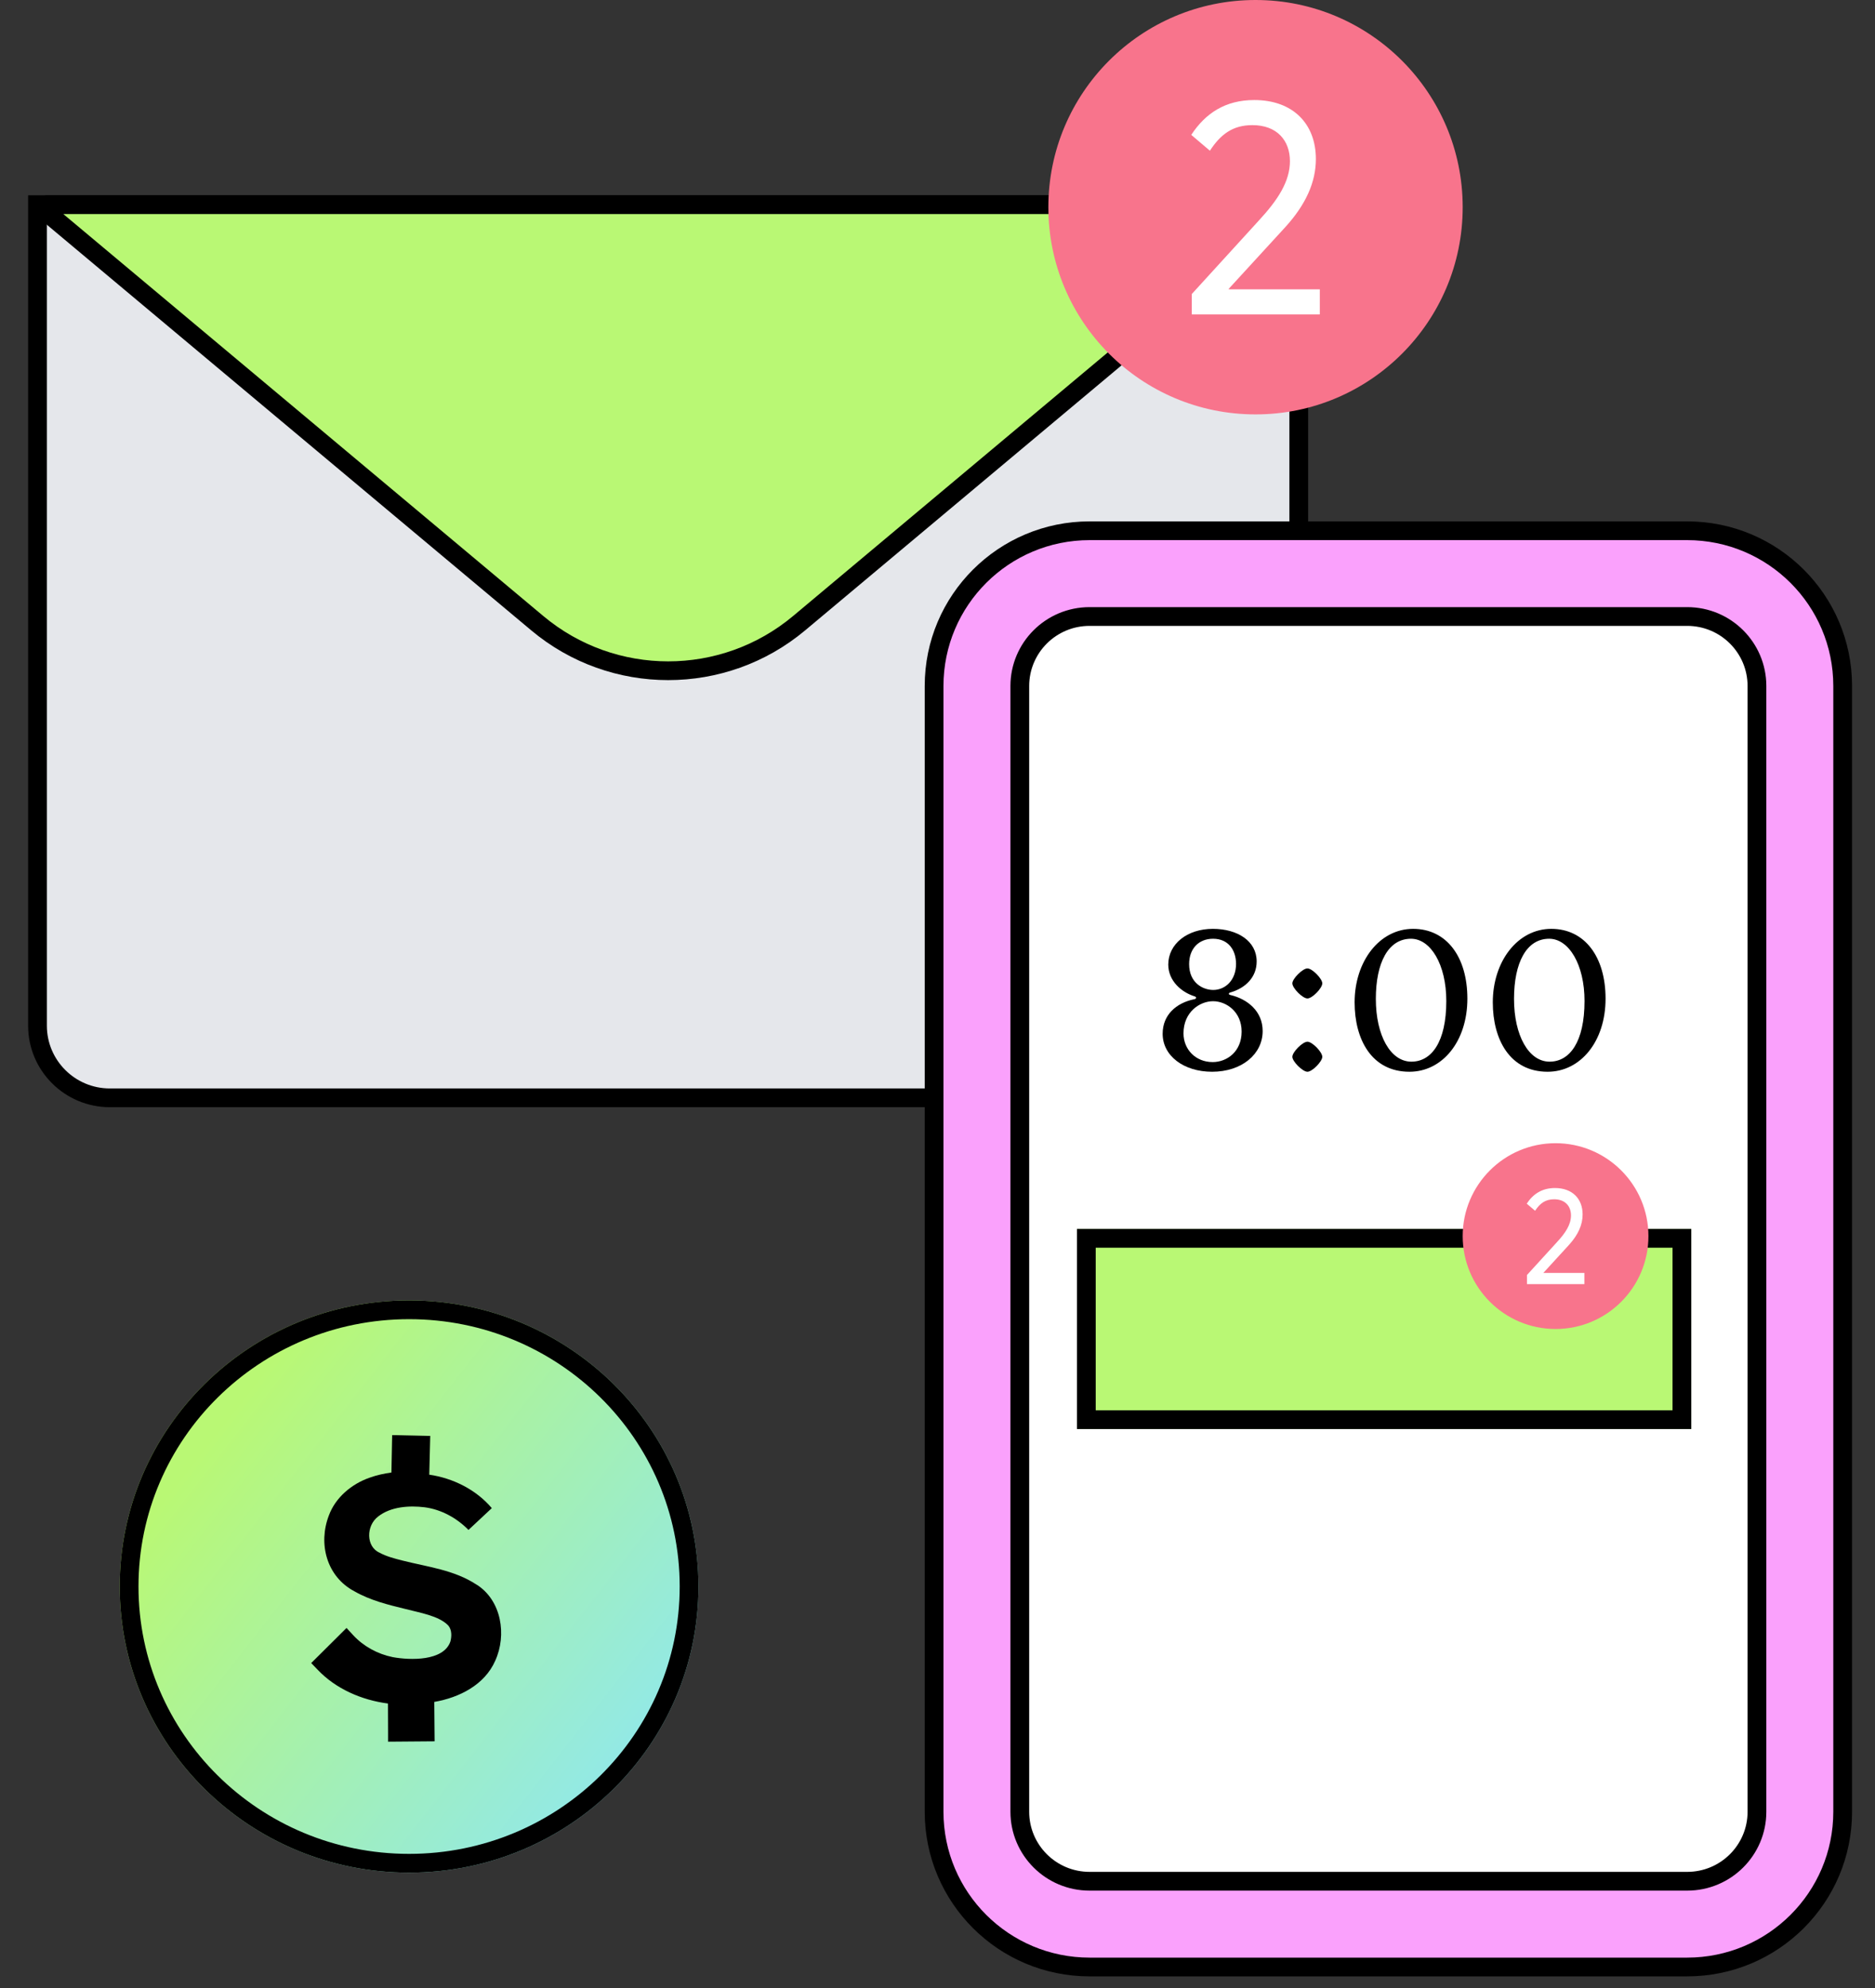
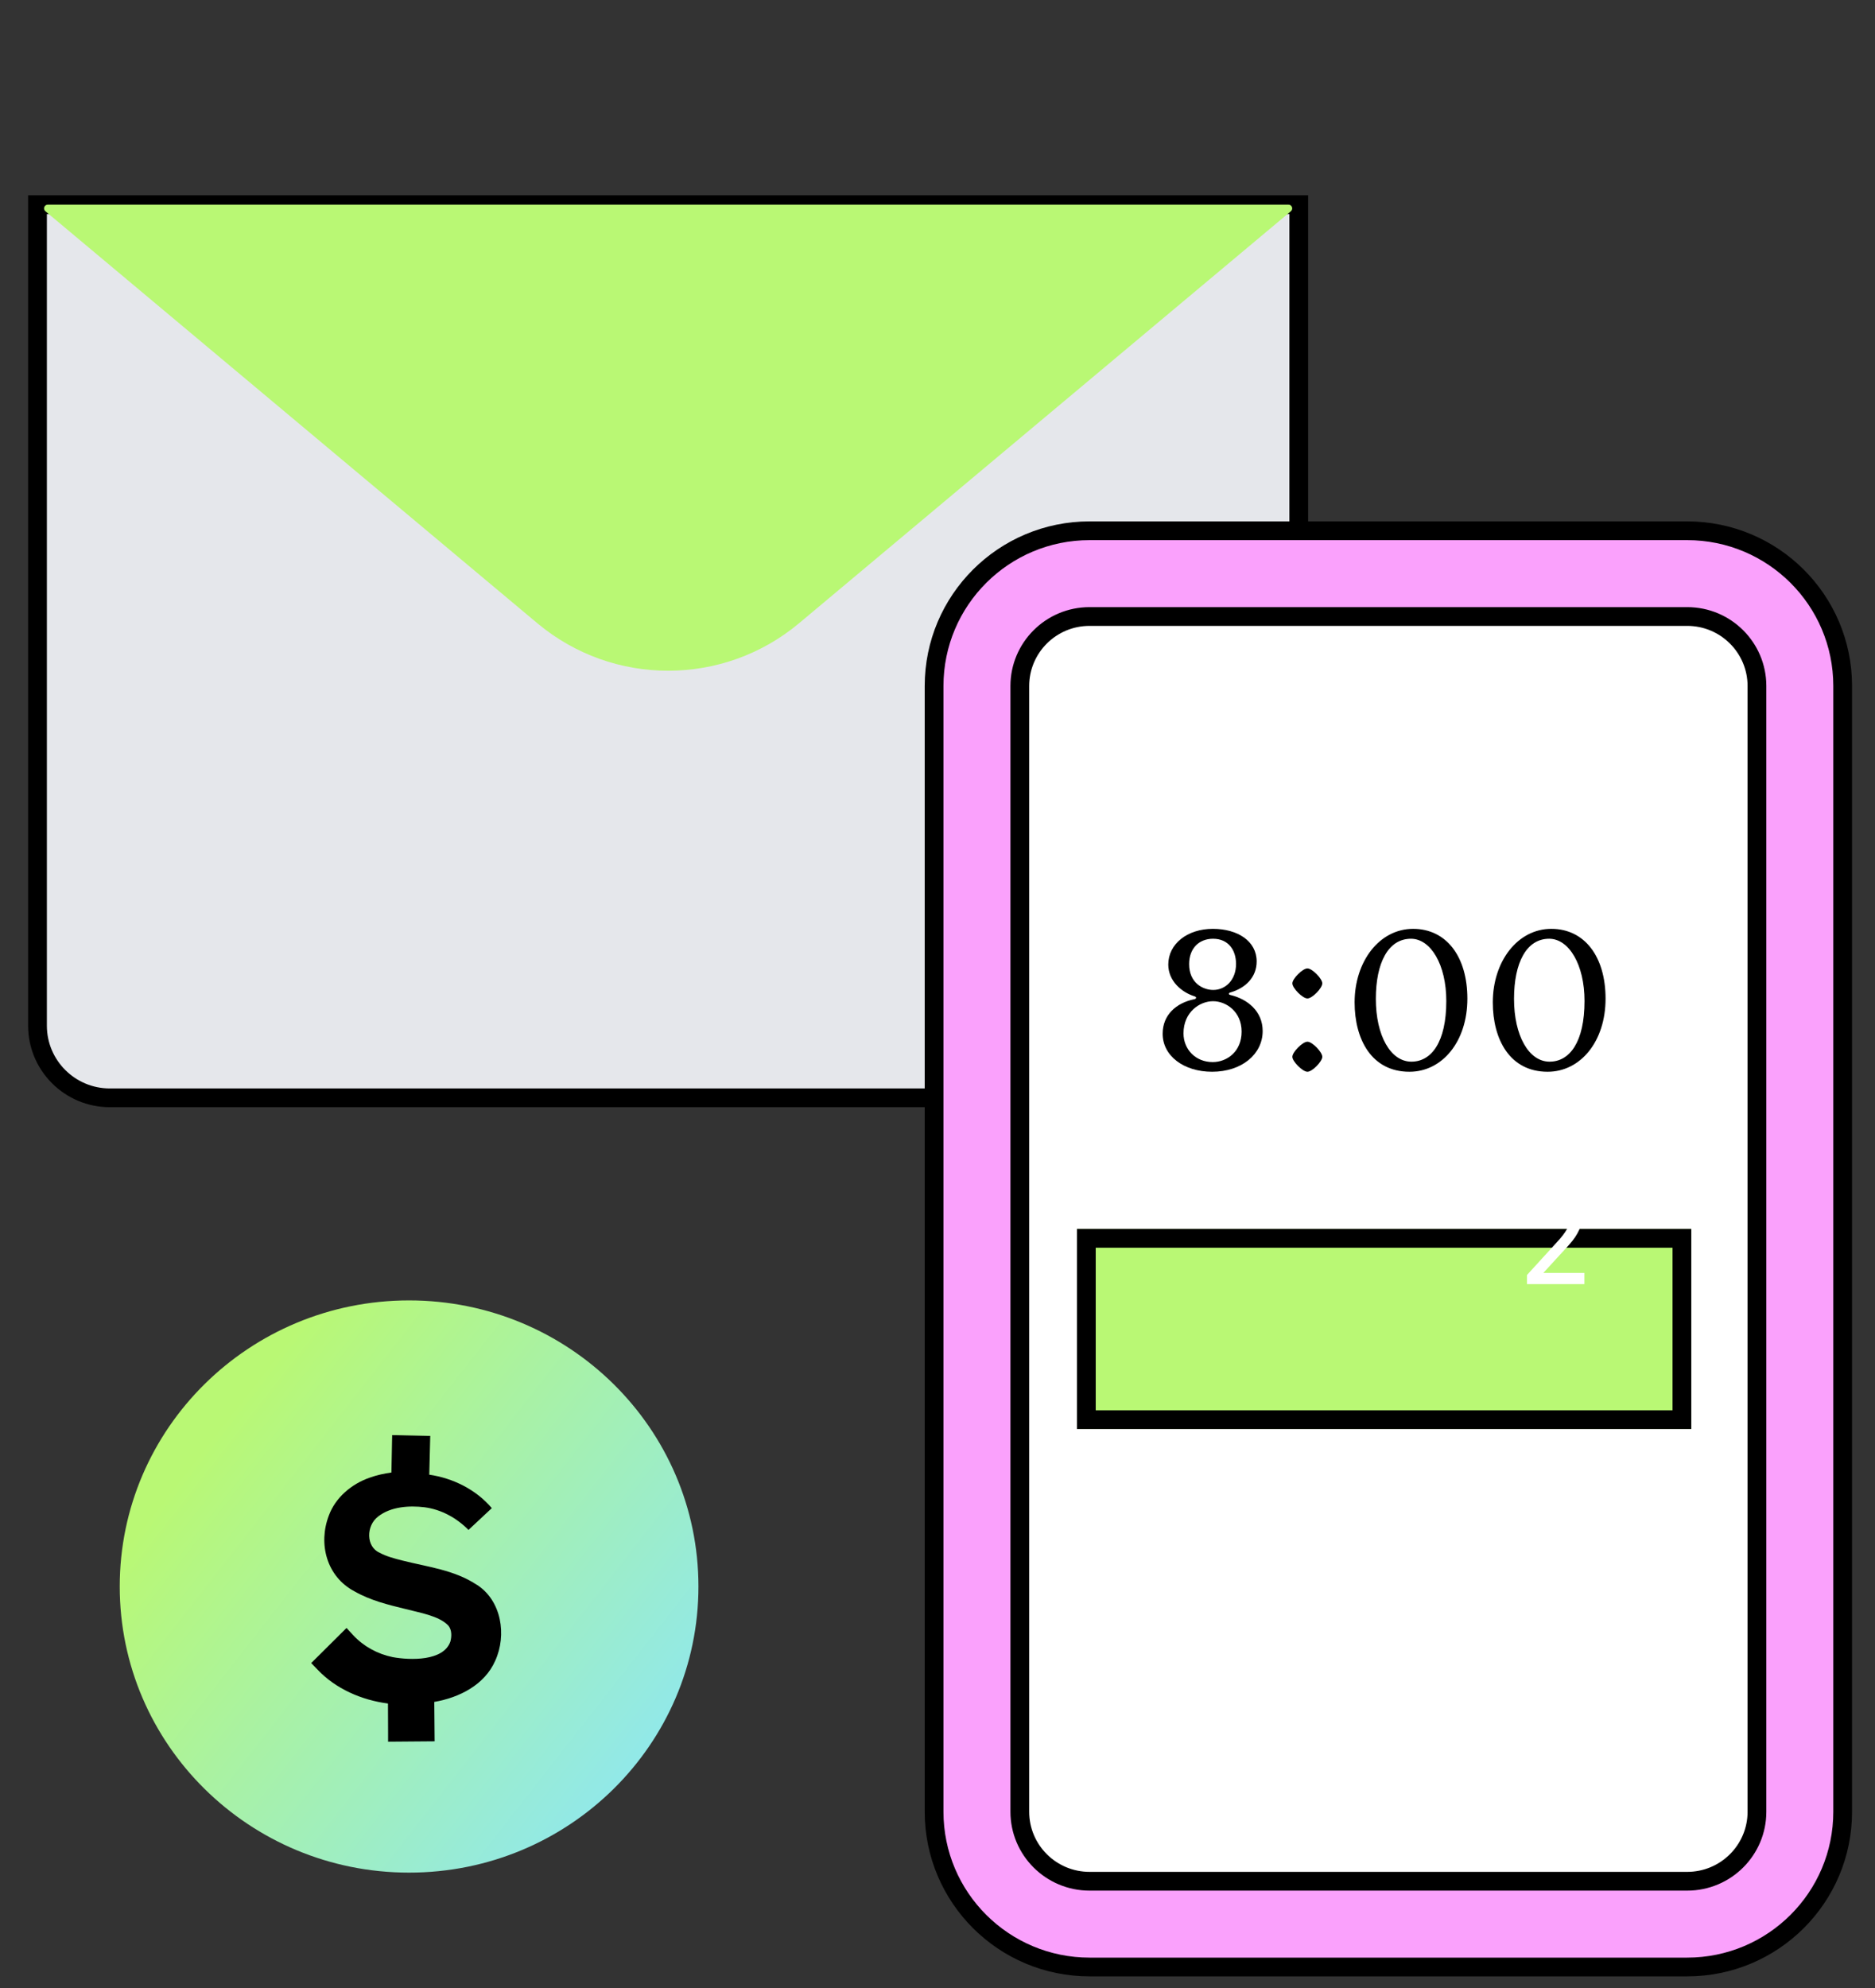
<svg xmlns="http://www.w3.org/2000/svg" width="50" height="53" viewBox="0 0 50 53" fill="none">
  <rect x="0" y="0" width="50" height="53" fill="#333333" stroke="none" />
  <path d="M1 5.456H34.634V27.345C34.634 28.406 33.77 29.268 32.705 29.268H2.929C1.865 29.268 1 28.406 1 27.345V5.456Z" fill="#E5E7EB" />
  <path fill-rule="evenodd" clip-rule="evenodd" d="M0.75 5.206H34.884V27.345C34.884 28.545 33.907 29.518 32.705 29.518H2.929C1.727 29.518 0.75 28.545 0.75 27.345V5.206ZM1.25 5.706V27.345C1.25 28.268 2.002 29.018 2.929 29.018H32.705C33.632 29.018 34.384 28.268 34.384 27.345V5.706H1.25Z" fill="black" />
  <path d="M1.275 5.456C1.182 5.456 1.139 5.572 1.211 5.632C5.583 9.293 9.955 12.954 14.327 16.614C16.346 18.305 19.291 18.304 21.31 16.614C25.681 12.954 30.052 9.293 34.423 5.632C34.495 5.572 34.452 5.456 34.359 5.456H1.275Z" fill="#B9F874" />
-   <path fill-rule="evenodd" clip-rule="evenodd" d="M1.688 5.706C3.733 7.418 5.779 9.131 7.825 10.844C10.046 12.704 12.267 14.563 14.488 16.423L14.488 16.423C16.413 18.035 19.223 18.035 21.149 16.423L33.946 5.706H1.688ZM1.05 5.824C0.8 5.614 0.948 5.206 1.275 5.206H34.359C34.686 5.206 34.834 5.614 34.584 5.824L21.47 16.806L21.47 16.806C19.359 18.574 16.278 18.574 14.167 16.806C11.944 14.945 9.722 13.084 7.499 11.224C5.35 9.424 3.2 7.624 1.05 5.824Z" fill="black" />
-   <path d="M33.481 11.048C36.532 11.048 39.005 8.575 39.005 5.524C39.005 2.473 36.532 0 33.481 0C30.43 0 27.956 2.473 27.956 5.524C27.956 8.575 30.43 11.048 33.481 11.048Z" fill="#F8748C" />
-   <path d="M31.78 7.84L33.572 5.876C34.076 5.33 34.398 4.84 34.398 4.295C34.398 3.749 34.056 3.336 33.397 3.336C32.873 3.336 32.55 3.581 32.264 4.018L31.767 3.596C32.144 3.02 32.676 2.667 33.446 2.667C34.482 2.667 35.09 3.304 35.09 4.24C35.09 4.845 34.832 5.444 34.272 6.058L32.767 7.699V7.714H35.195V8.382H31.78V7.836V7.84Z" fill="white" />
  <path d="M44.991 15.293H29.056C27.397 15.293 26.052 16.634 26.052 18.288V48.301C26.052 49.955 27.397 51.296 29.056 51.296H44.991C46.65 51.296 47.995 49.955 47.995 48.301V18.288C47.995 16.634 46.65 15.293 44.991 15.293Z" fill="white" />
  <path fill-rule="evenodd" clip-rule="evenodd" d="M29.056 16.436C28.025 16.436 27.195 17.269 27.195 18.289V48.301C27.195 49.321 28.025 50.154 29.056 50.154H44.991C46.022 50.154 46.852 49.321 46.852 48.301V18.289C46.852 17.269 46.022 16.436 44.991 16.436H29.056ZM24.909 18.289C24.909 16 26.769 14.15 29.056 14.15H44.991C47.278 14.15 49.138 16 49.138 18.289V48.301C49.138 50.59 47.278 52.44 44.991 52.44H29.056C26.769 52.44 24.909 50.59 24.909 48.301V18.289Z" fill="#FAA1FC" />
  <path fill-rule="evenodd" clip-rule="evenodd" d="M24.659 18.289C24.659 15.861 26.631 13.9 29.056 13.9H44.991C47.416 13.9 49.388 15.861 49.388 18.289V48.301C49.388 50.729 47.416 52.69 44.991 52.69H29.056C26.631 52.69 24.659 50.729 24.659 48.301V18.289ZM29.056 14.4C26.906 14.4 25.159 16.139 25.159 18.289V48.301C25.159 50.451 26.906 52.19 29.056 52.19H44.991C47.141 52.19 48.888 50.451 48.888 48.301V18.289C48.888 16.139 47.141 14.4 44.991 14.4H29.056ZM29.056 16.686C28.163 16.686 27.445 17.407 27.445 18.289V48.301C27.445 49.183 28.163 49.904 29.056 49.904H44.991C45.885 49.904 46.602 49.183 46.602 48.301V18.289C46.602 17.407 45.885 16.686 44.991 16.686H29.056ZM26.945 18.289C26.945 17.13 27.888 16.186 29.056 16.186H44.991C46.16 16.186 47.102 17.13 47.102 18.289V48.301C47.102 49.46 46.16 50.404 44.991 50.404H29.056C27.888 50.404 26.945 49.46 26.945 48.301V18.289Z" fill="black" />
  <path d="M10.909 49.924C15.17 49.924 18.625 46.509 18.625 42.296C18.625 38.084 15.17 34.669 10.909 34.669C6.648 34.669 3.193 38.084 3.193 42.296C3.193 46.509 6.648 49.924 10.909 49.924Z" fill="url(#paint0_linear_241_11086)" />
-   <path fill-rule="evenodd" clip-rule="evenodd" d="M10.909 49.424C14.899 49.424 18.125 46.227 18.125 42.296C18.125 38.365 14.899 35.169 10.909 35.169C6.918 35.169 3.693 38.365 3.693 42.296C3.693 46.227 6.918 49.424 10.909 49.424ZM18.625 42.296C18.625 46.509 15.17 49.924 10.909 49.924C6.648 49.924 3.193 46.509 3.193 42.296C3.193 38.084 6.648 34.669 10.909 34.669C15.17 34.669 18.625 38.084 18.625 42.296Z" fill="black" />
  <path d="M12.71 42.248C12.116 41.854 11.402 41.774 10.731 41.604C10.517 41.55 10.3 41.493 10.124 41.396C9.757 41.238 9.759 40.675 10.084 40.43C10.418 40.167 10.909 40.133 11.325 40.184C11.77 40.243 12.18 40.47 12.493 40.788L13.095 40.225L13.115 40.207C12.7 39.717 12.086 39.408 11.447 39.315C11.453 39.07 11.473 38.329 11.473 38.282C11.301 38.279 10.63 38.264 10.458 38.26L10.455 38.392L10.438 39.257C10.242 39.284 10.045 39.327 9.854 39.396C9.379 39.561 8.946 39.922 8.77 40.402C8.48 41.154 8.708 42.031 9.449 42.423C9.877 42.668 10.346 42.782 10.813 42.896C11.184 42.994 11.701 43.074 11.952 43.334C12.051 43.447 12.048 43.626 12.01 43.764C11.828 44.29 10.938 44.264 10.473 44.179C10.066 44.096 9.693 43.891 9.416 43.592L9.241 43.401L9.057 43.584C8.939 43.7 8.404 44.234 8.299 44.337L8.464 44.508C8.952 45.026 9.644 45.324 10.346 45.416C10.347 45.68 10.349 46.198 10.349 46.198V46.433C10.65 46.43 11.29 46.426 11.59 46.423C11.59 46.322 11.584 45.703 11.581 45.373C12.25 45.258 12.925 44.917 13.206 44.275C13.518 43.592 13.376 42.668 12.71 42.246V42.248Z" fill="black" />
  <path d="M28.719 32.764H45.101V38.098H28.719V32.764Z" fill="#B9F874" />
  <path fill-rule="evenodd" clip-rule="evenodd" d="M44.601 33.264H29.219V37.598H44.601V33.264ZM28.719 32.764V38.098H45.101V32.764H28.719Z" fill="black" />
  <path d="M32.961 25.699C32.961 26.128 32.678 26.392 32.353 26.392C32.08 26.392 31.71 26.206 31.71 25.704C31.71 25.285 31.972 25.027 32.348 25.027C32.755 25.027 32.961 25.327 32.961 25.699ZM31.56 27.55C31.56 26.976 31.998 26.692 32.348 26.692C32.698 26.692 33.11 26.971 33.11 27.503C33.11 28.036 32.719 28.315 32.338 28.315C31.88 28.315 31.56 27.974 31.56 27.55ZM33.511 25.632C33.511 25.089 33.002 24.763 32.343 24.763C31.658 24.763 31.154 25.167 31.154 25.715C31.154 26.154 31.509 26.454 31.854 26.562C31.885 26.573 31.895 26.583 31.895 26.599C31.895 26.619 31.88 26.635 31.843 26.64C31.37 26.738 31.004 27.053 31.004 27.56C31.004 28.149 31.566 28.573 32.322 28.573C33.115 28.573 33.671 28.103 33.671 27.488C33.671 26.95 33.254 26.635 32.827 26.531C32.781 26.521 32.77 26.511 32.77 26.495C32.77 26.474 32.786 26.464 32.827 26.454C33.218 26.335 33.511 26.051 33.511 25.632Z" fill="black" />
  <path d="M35.261 26.216C35.261 26.092 34.993 25.818 34.865 25.818C34.736 25.818 34.463 26.092 34.463 26.216C34.463 26.345 34.736 26.619 34.865 26.619C34.993 26.619 35.261 26.345 35.261 26.216ZM35.261 28.175C35.261 28.046 34.993 27.772 34.865 27.772C34.736 27.772 34.463 28.046 34.463 28.175C34.463 28.299 34.736 28.573 34.865 28.573C34.993 28.573 35.261 28.299 35.261 28.175Z" fill="black" />
  <path d="M38.568 26.686C38.568 27.782 38.172 28.304 37.637 28.304C37.081 28.304 36.689 27.607 36.689 26.63C36.689 25.668 37.019 25.027 37.626 25.027C38.151 25.027 38.568 25.715 38.568 26.686ZM39.13 26.624C39.13 25.508 38.574 24.763 37.683 24.763C36.787 24.763 36.123 25.627 36.123 26.723C36.123 27.71 36.576 28.573 37.585 28.573C38.46 28.573 39.13 27.767 39.13 26.624Z" fill="black" />
  <path d="M42.254 26.686C42.254 27.782 41.857 28.304 41.322 28.304C40.766 28.304 40.374 27.607 40.374 26.63C40.374 25.668 40.704 25.027 41.311 25.027C41.837 25.027 42.254 25.715 42.254 26.686ZM42.815 26.624C42.815 25.508 42.259 24.763 41.368 24.763C40.472 24.763 39.808 25.627 39.808 26.723C39.808 27.71 40.261 28.573 41.27 28.573C42.145 28.573 42.815 27.767 42.815 26.624Z" fill="black" />
-   <path d="M41.481 35.431C42.849 35.431 43.958 34.322 43.958 32.954C43.958 31.587 42.849 30.478 41.481 30.478C40.114 30.478 39.005 31.587 39.005 32.954C39.005 34.322 40.114 35.431 41.481 35.431Z" fill="#F8748C" />
  <path d="M40.719 33.992L41.522 33.112C41.748 32.867 41.893 32.647 41.893 32.403C41.893 32.158 41.739 31.973 41.444 31.973C41.209 31.973 41.064 32.083 40.936 32.279L40.713 32.09C40.882 31.832 41.121 31.673 41.466 31.673C41.93 31.673 42.203 31.959 42.203 32.378C42.203 32.65 42.087 32.918 41.836 33.193L41.162 33.929V33.936H42.25V34.235H40.719V33.991V33.992Z" fill="white" />
  <defs>
    <linearGradient id="paint0_linear_241_11086" x1="5.358" y1="38.685" x2="18.501" y2="48.971" gradientUnits="userSpaceOnUse">
      <stop stop-color="#B9F874" />
      <stop offset="1" stop-color="#8BE6FC" />
    </linearGradient>
  </defs>
</svg>